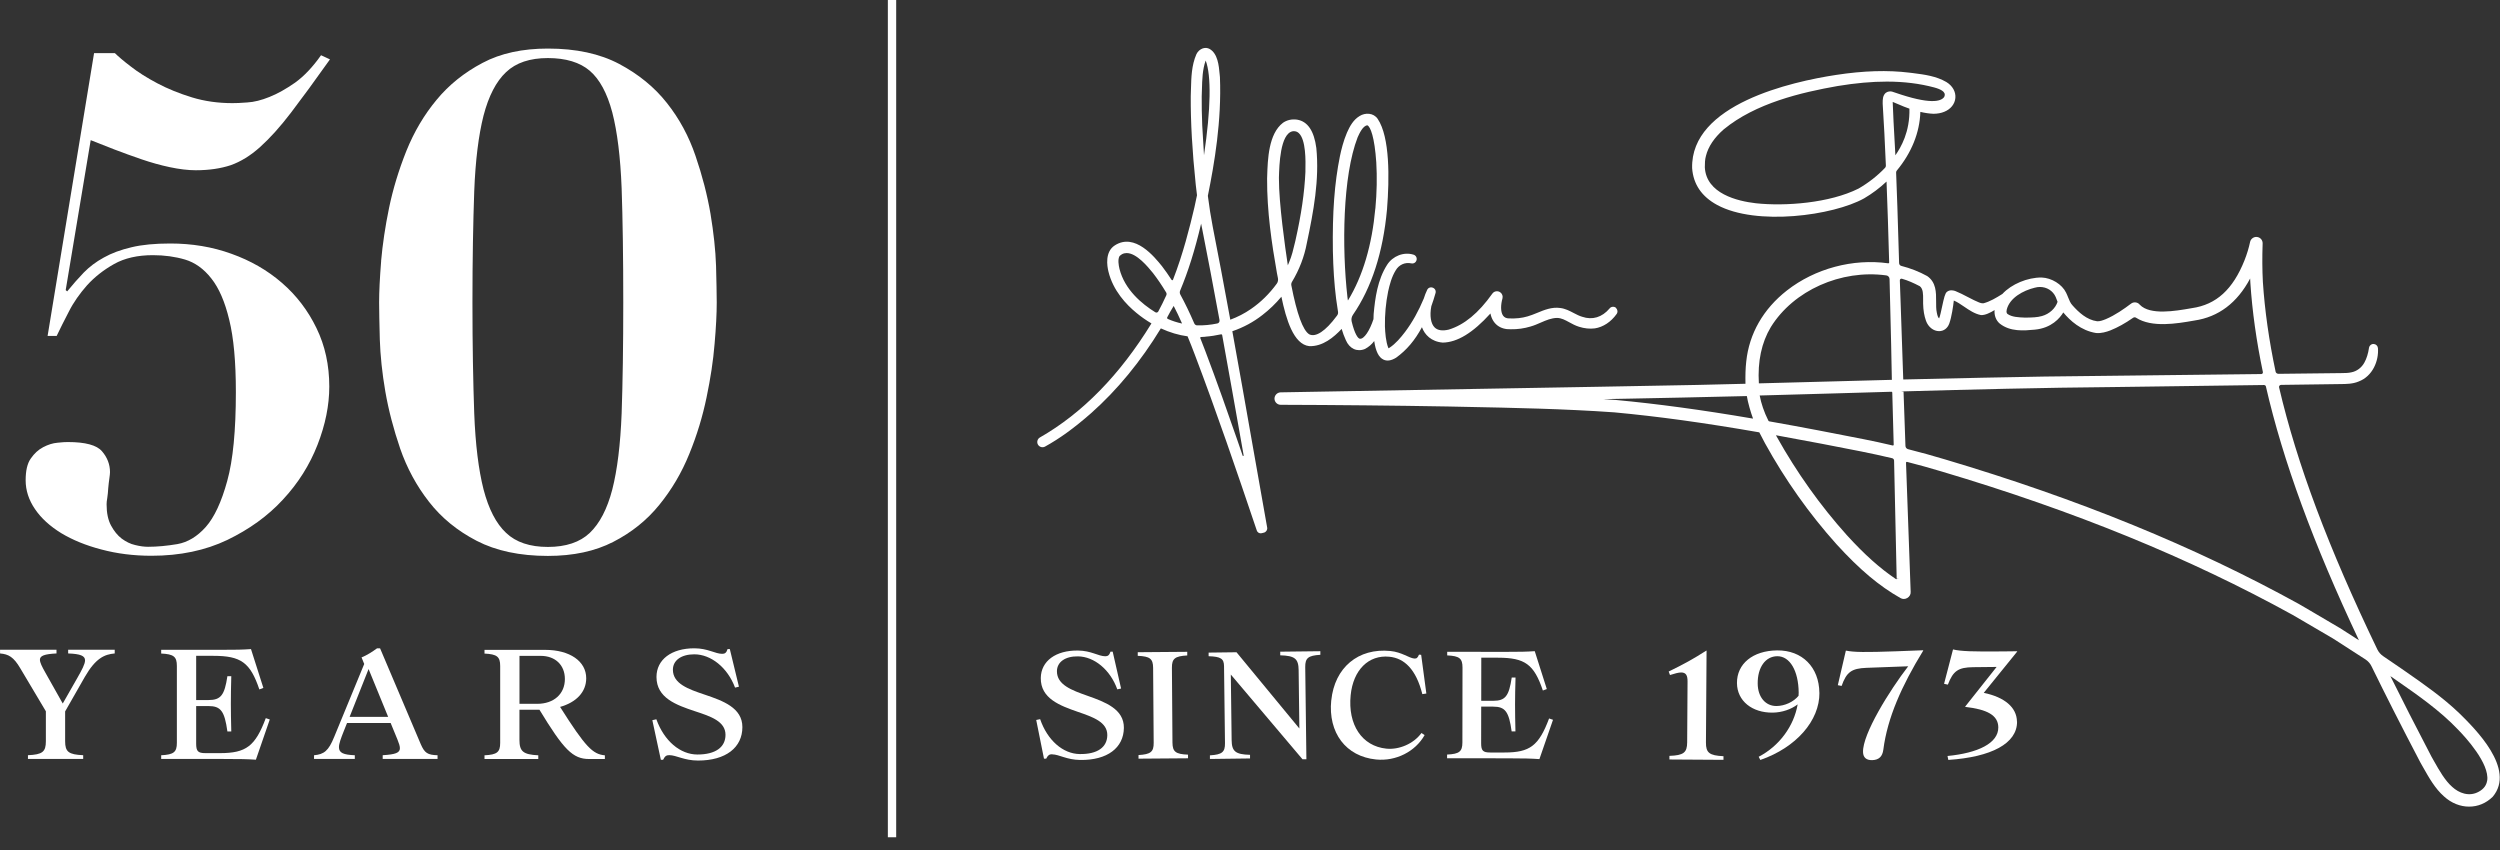
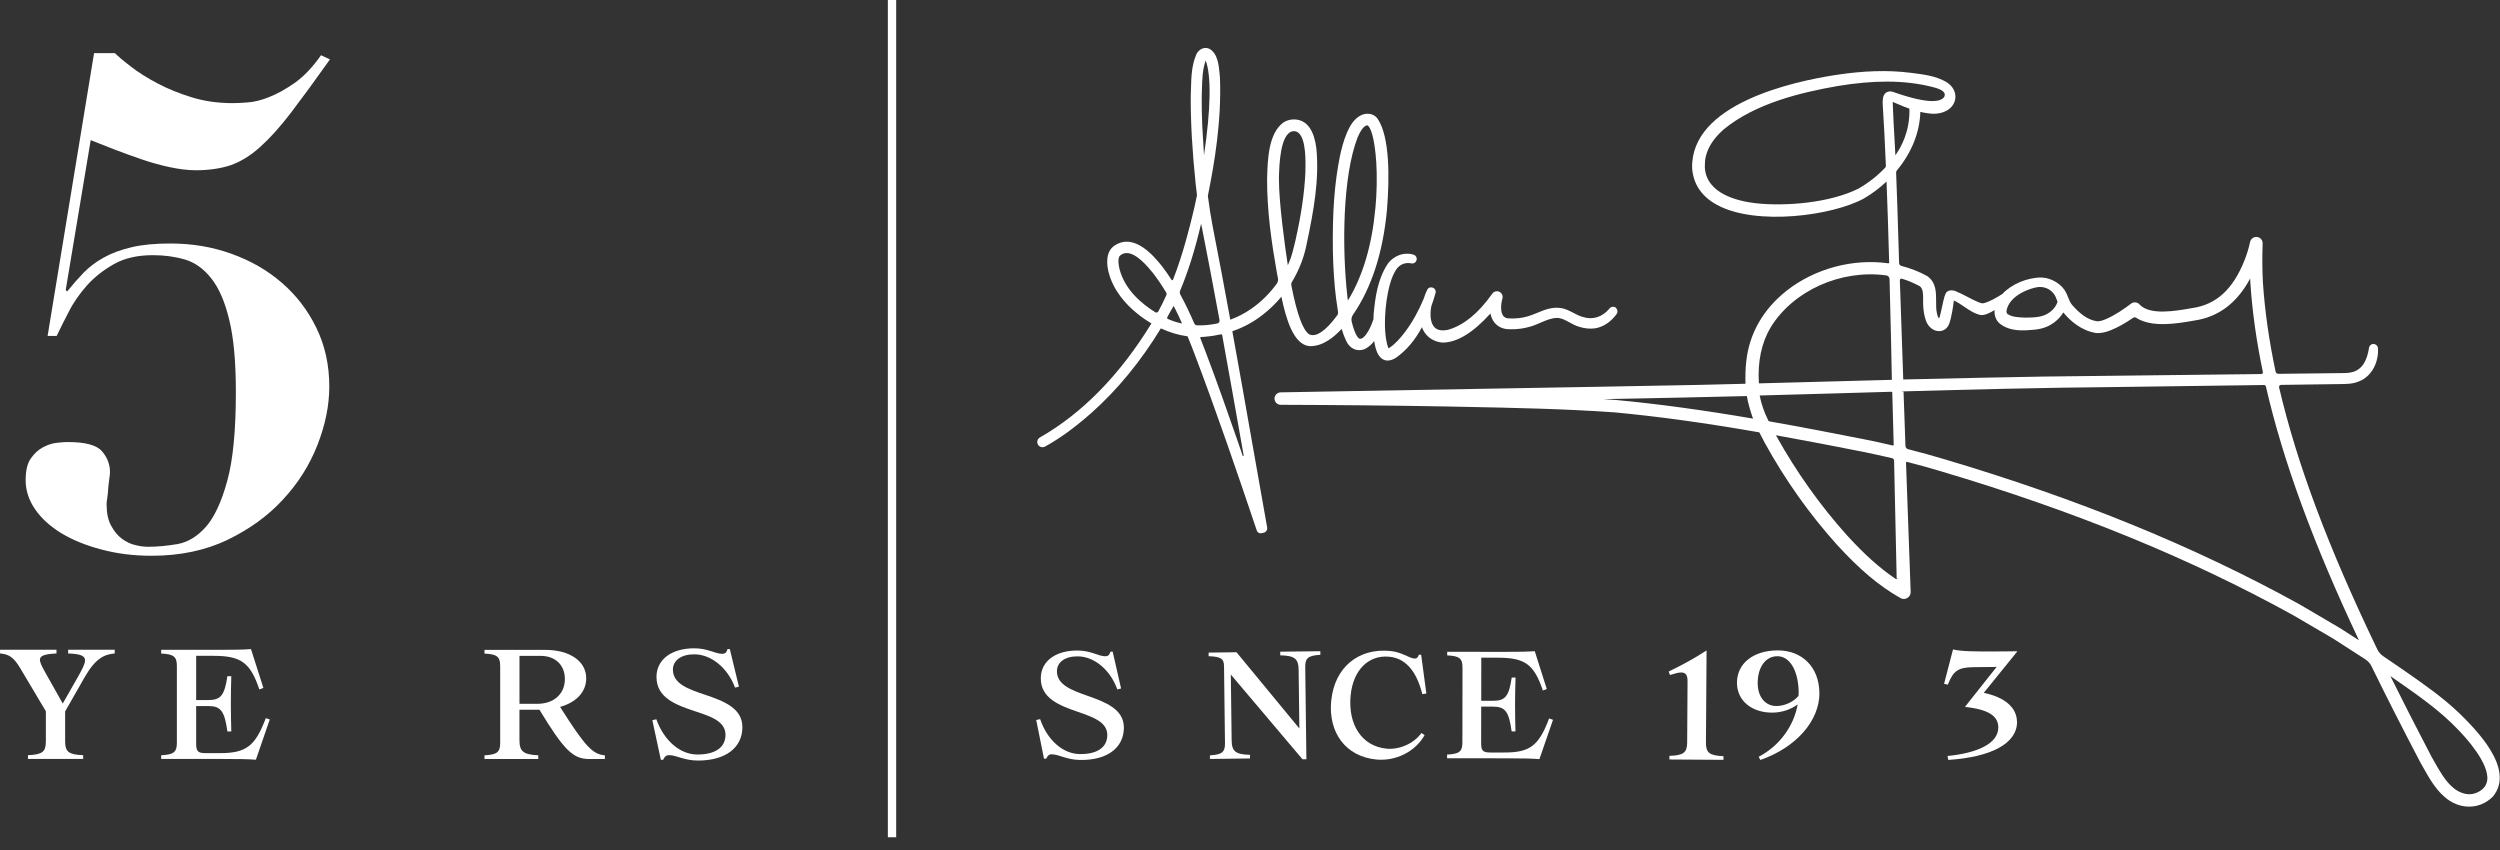
<svg xmlns="http://www.w3.org/2000/svg" width="150" height="51" viewBox="0 0 150 51" fill="none">
  <rect x="0" y="0" width="150" height="51" fill="#333333" stroke="none" />
  <g clip-path="url(#clip0_2912_61623)">
    <path d="M53.771 0H53.271V50.237H53.771V0Z" fill="white" />
    <path d="M6.883 38.984V39.207C6.263 39.262 5.735 39.495 5.09 40.614L3.908 42.685V44.478C3.908 45.105 4.113 45.276 4.991 45.312V45.535H1.677V45.312C2.547 45.276 2.752 45.108 2.752 44.478V42.677L1.221 40.104C0.816 39.414 0.513 39.251 0.003 39.207V38.984H3.39V39.207C2.656 39.243 2.395 39.35 2.395 39.583C2.395 39.754 2.519 39.995 2.7 40.319L3.765 42.211L4.644 40.669C4.913 40.195 5.103 39.845 5.103 39.619C5.103 39.35 4.825 39.233 4.089 39.207V38.984H6.885H6.883Z" fill="white" />
    <path d="M16.189 43.161L15.354 45.582C14.825 45.546 14.431 45.538 13.408 45.538H9.671V45.315C10.425 45.279 10.612 45.126 10.612 44.571V39.956C10.612 39.399 10.423 39.248 9.671 39.212V38.989H13.203C14.18 38.989 14.556 38.982 15.059 38.945L15.802 41.275L15.561 41.366C15.015 39.751 14.46 39.35 12.802 39.35H11.77V42.003H12.506C13.25 42.003 13.473 41.715 13.644 40.57H13.877C13.859 41.233 13.851 41.726 13.851 42.229C13.851 42.731 13.861 43.224 13.877 43.887H13.644C13.473 42.666 13.25 42.363 12.506 42.363H11.77V44.623C11.77 45.071 11.876 45.188 12.325 45.188H13.203C14.771 45.188 15.318 44.766 15.947 43.089L16.189 43.169V43.161Z" fill="white" />
-     <path d="M26.253 45.312V45.535H22.962V45.312C23.724 45.268 23.994 45.17 23.994 44.892C23.994 44.768 23.939 44.597 23.851 44.382L23.439 43.379H20.822L20.633 43.853C20.454 44.301 20.337 44.615 20.337 44.83C20.337 45.18 20.615 45.286 21.288 45.315V45.538H18.842V45.315C19.443 45.26 19.71 45.056 20.052 44.213L21.853 39.839L21.693 39.445C22.024 39.31 22.328 39.114 22.625 38.898H22.804L25.243 44.644C25.476 45.183 25.655 45.297 26.256 45.315M23.289 43.011L22.115 40.142L20.977 43.011H23.289Z" fill="white" />
    <path d="M36.292 45.318V45.541H35.352C34.367 45.541 33.828 44.986 32.367 42.584H31.167V44.395C31.167 45.084 31.39 45.274 32.297 45.318V45.541H29.07V45.318C29.824 45.282 30.011 45.129 30.011 44.574V39.959C30.011 39.402 29.822 39.251 29.07 39.215V38.992H32.709C34.188 38.992 35.173 39.674 35.173 40.695C35.173 41.519 34.582 42.138 33.605 42.415C35.137 44.836 35.567 45.256 36.295 45.32M32.234 42.229C33.23 42.229 33.893 41.638 33.893 40.741C33.893 39.907 33.32 39.352 32.442 39.352H31.169V42.229H32.234Z" fill="white" />
    <path d="M40.154 45.309C39.975 45.309 39.895 45.372 39.786 45.587H39.651L39.14 43.211L39.381 43.156C39.848 44.457 40.814 45.271 41.846 45.271C42.947 45.271 43.53 44.822 43.53 44.089C43.53 43.283 42.652 42.985 41.693 42.672C40.589 42.303 39.389 41.884 39.389 40.619C39.389 39.57 40.294 38.898 41.657 38.898C42.473 38.898 42.911 39.23 43.333 39.23C43.494 39.23 43.585 39.168 43.655 38.943H43.789L44.336 41.202L44.103 41.257C43.655 40.057 42.66 39.259 41.657 39.259C40.869 39.259 40.374 39.627 40.374 40.181C40.374 41.023 41.296 41.347 42.284 41.679C43.377 42.047 44.543 42.467 44.543 43.625C44.543 44.853 43.548 45.633 41.882 45.633C41.048 45.633 40.581 45.309 40.151 45.309" fill="white" />
    <path d="M6.893 3.188C7.087 3.379 7.404 3.654 7.849 3.991C8.287 4.335 8.821 4.672 9.446 5.001C10.07 5.331 10.759 5.61 11.521 5.844C12.283 6.077 13.094 6.188 13.944 6.188C14.139 6.188 14.439 6.181 14.836 6.147C15.243 6.124 15.686 6.012 16.165 5.818C16.652 5.626 17.163 5.336 17.704 4.96C18.238 4.574 18.759 4.03 19.262 3.314L19.798 3.563C18.889 4.846 18.104 5.914 17.456 6.764C16.808 7.614 16.191 8.295 15.608 8.819C15.033 9.339 14.439 9.7 13.848 9.91C13.25 10.109 12.55 10.215 11.749 10.215C11.278 10.215 10.759 10.151 10.192 10.031C9.624 9.912 9.057 9.751 8.489 9.557C7.922 9.365 7.378 9.163 6.852 8.964C6.326 8.756 5.854 8.57 5.442 8.409L3.942 17.404L4.03 17.484C4.361 17.075 4.696 16.699 5.027 16.352C5.359 16.015 5.755 15.709 6.227 15.453C6.696 15.188 7.248 14.986 7.888 14.836C8.521 14.683 9.298 14.61 10.215 14.61C11.511 14.61 12.737 14.81 13.887 15.227C15.03 15.636 16.043 16.214 16.911 16.968C17.787 17.723 18.477 18.63 18.987 19.682C19.505 20.742 19.757 21.913 19.757 23.196C19.757 24.318 19.521 25.484 19.052 26.686C18.583 27.889 17.894 28.99 16.976 29.975C16.069 30.962 14.95 31.763 13.636 32.398C12.322 33.025 10.806 33.346 9.088 33.346C8.01 33.346 7.005 33.217 6.079 32.968C5.154 32.727 4.354 32.398 3.672 31.988C2.998 31.571 2.472 31.097 2.099 30.545C1.726 30.001 1.539 29.42 1.539 28.819C1.539 28.249 1.635 27.808 1.848 27.51C2.06 27.204 2.301 26.982 2.594 26.829C2.887 26.676 3.169 26.588 3.447 26.564C3.721 26.531 3.934 26.523 4.071 26.523C5.126 26.523 5.805 26.707 6.121 27.078C6.437 27.445 6.6 27.863 6.6 28.329C6.6 28.41 6.585 28.539 6.559 28.723C6.536 28.899 6.51 29.091 6.494 29.293C6.486 29.503 6.46 29.695 6.437 29.871C6.403 30.047 6.396 30.177 6.396 30.265C6.396 30.778 6.484 31.203 6.662 31.532C6.841 31.861 7.051 32.126 7.303 32.317C7.554 32.501 7.821 32.639 8.114 32.703C8.406 32.776 8.658 32.807 8.883 32.807C9.435 32.807 10.026 32.75 10.643 32.646C11.267 32.535 11.835 32.19 12.345 31.62C12.856 31.042 13.286 30.128 13.633 28.86C13.981 27.609 14.152 25.828 14.152 23.525C14.152 21.718 14.022 20.275 13.755 19.192C13.496 18.109 13.138 17.282 12.677 16.704C12.224 16.126 11.695 15.751 11.104 15.574C10.505 15.398 9.863 15.31 9.174 15.31C8.256 15.31 7.479 15.486 6.846 15.841C6.206 16.201 5.67 16.626 5.224 17.116C4.786 17.614 4.413 18.135 4.131 18.697C3.838 19.259 3.594 19.747 3.4 20.156H2.856L5.644 3.188H6.893Z" fill="white" />
-     <path d="M22.866 15.664C22.955 14.669 23.11 13.601 23.346 12.463C23.582 11.326 23.929 10.193 24.383 9.053C24.844 7.913 25.445 6.894 26.191 5.995C26.938 5.088 27.86 4.35 28.956 3.772C30.042 3.194 31.356 2.914 32.872 2.914C34.567 2.914 35.984 3.22 37.153 3.837C38.311 4.453 39.27 5.233 40.014 6.179C40.76 7.117 41.335 8.185 41.732 9.356C42.136 10.535 42.437 11.699 42.631 12.831C42.818 13.972 42.932 15.005 42.963 15.951C42.986 16.897 43.004 17.628 43.004 18.149C43.004 18.807 42.963 19.634 42.875 20.637C42.794 21.639 42.631 22.707 42.395 23.837C42.159 24.977 41.82 26.107 41.359 27.232C40.905 28.356 40.304 29.375 39.56 30.29C38.814 31.212 37.891 31.951 36.795 32.513C35.702 33.075 34.396 33.355 32.872 33.355C31.185 33.355 29.76 33.049 28.599 32.448C27.44 31.847 26.484 31.067 25.738 30.105C24.991 29.149 24.416 28.084 24.012 26.921C23.615 25.757 23.315 24.617 23.12 23.495C22.926 22.373 22.82 21.328 22.789 20.375C22.765 19.411 22.747 18.675 22.747 18.151C22.747 17.493 22.789 16.667 22.869 15.664M28.454 24.809C28.526 26.669 28.713 28.188 29.013 29.367C29.322 30.546 29.767 31.414 30.366 31.974C30.957 32.536 31.794 32.816 32.872 32.816C33.95 32.816 34.795 32.536 35.386 31.974C35.976 31.412 36.432 30.546 36.738 29.367C37.039 28.188 37.225 26.672 37.298 24.809C37.363 22.948 37.396 20.725 37.396 18.149C37.396 15.438 37.363 13.15 37.298 11.289C37.225 9.429 37.039 7.913 36.738 6.749C36.43 5.586 35.976 4.751 35.386 4.246C34.795 3.741 33.95 3.484 32.872 3.484C31.794 3.484 30.959 3.764 30.366 4.326C29.767 4.889 29.319 5.762 29.013 6.933C28.713 8.112 28.526 9.628 28.454 11.476C28.389 13.329 28.347 15.552 28.347 18.151C28.347 20.751 28.389 22.948 28.454 24.811" fill="white" />
    <path d="M63.131 45.254C62.958 45.254 62.877 45.311 62.771 45.52H62.639L62.173 43.199L62.408 43.149C62.846 44.422 63.779 45.23 64.782 45.243C65.855 45.259 66.43 44.829 66.438 44.113C66.448 43.328 65.596 43.028 64.665 42.709C63.595 42.336 62.432 41.911 62.447 40.68C62.46 39.659 63.352 39.014 64.681 39.032C65.477 39.042 65.899 39.371 66.311 39.376C66.469 39.376 66.557 39.319 66.63 39.102H66.762L67.265 41.312L67.037 41.361C66.617 40.185 65.655 39.394 64.678 39.382C63.909 39.371 63.424 39.724 63.416 40.265C63.406 41.087 64.3 41.413 65.256 41.75C66.316 42.123 67.446 42.548 67.433 43.675C67.418 44.873 66.438 45.619 64.813 45.598C63.999 45.588 63.551 45.267 63.131 45.261" fill="white" />
-     <path d="M70.315 40.06L70.348 44.562C70.354 45.103 70.537 45.251 71.281 45.279V45.497L68.311 45.52V45.303C69.042 45.261 69.226 45.111 69.221 44.569L69.187 40.068C69.182 39.527 68.998 39.379 68.265 39.35V39.133L71.235 39.109V39.327C70.493 39.368 70.312 39.519 70.315 40.06Z" fill="white" />
    <path d="M79.221 39.07V39.288C78.49 39.332 78.309 39.482 78.314 40.024L78.384 45.554H78.148L73.849 40.472L73.898 44.403C73.906 45.085 74.127 45.266 75.002 45.29V45.507L72.595 45.538V45.321C73.326 45.277 73.507 45.126 73.499 44.585L73.442 39.972C73.437 39.519 73.253 39.397 72.517 39.373V39.156L74.191 39.135L77.962 43.709L77.918 40.205C77.91 39.524 77.69 39.342 76.814 39.319V39.101L79.221 39.073V39.07Z" fill="white" />
    <path d="M79.877 42.022C80.074 40.057 81.494 38.865 83.425 39.06C84.103 39.127 84.541 39.48 84.845 39.511C84.992 39.526 85.057 39.48 85.14 39.277L85.27 39.29L85.581 41.612L85.34 41.648C84.964 40.153 84.256 39.492 83.362 39.404C82.118 39.28 81.193 40.195 81.04 41.708C80.862 43.481 81.714 44.771 83.184 44.919C83.94 44.994 84.811 44.634 85.288 43.981L85.477 44.105C84.92 45.095 83.756 45.688 82.564 45.569C80.755 45.388 79.68 43.97 79.874 42.022" fill="white" />
    <path d="M93.181 43.188L92.365 45.546C91.849 45.51 91.466 45.502 90.468 45.499L86.825 45.494V45.274C87.558 45.24 87.742 45.093 87.744 44.551L87.75 40.05C87.75 39.508 87.568 39.358 86.832 39.324V39.107L90.276 39.112C91.23 39.112 91.595 39.104 92.085 39.07L92.808 41.343L92.572 41.431C92.041 39.858 91.499 39.464 89.882 39.462H88.877L88.874 42.048H89.592C90.318 42.048 90.538 41.77 90.704 40.651H90.932C90.914 41.296 90.903 41.778 90.903 42.268C90.903 42.758 90.911 43.24 90.927 43.885H90.699C90.535 42.696 90.315 42.398 89.59 42.398H88.872L88.869 44.598C88.869 45.036 88.973 45.15 89.411 45.15H90.268C91.797 45.152 92.331 44.743 92.945 43.108L93.181 43.188Z" fill="white" />
    <path d="M103.409 45.372V45.59L100.165 45.569V45.352C101.015 45.323 101.225 45.157 101.23 44.546L101.253 40.892C101.256 40.526 101.16 40.35 100.872 40.348C100.714 40.348 100.497 40.407 100.199 40.501L100.121 40.291C101.007 39.861 101.595 39.539 102.375 39.039H102.394L102.357 44.553C102.352 45.165 102.562 45.334 103.409 45.372Z" fill="white" />
    <path d="M109.165 41.568C109.18 43.237 107.773 44.852 105.62 45.598L105.521 45.406C106.755 44.766 107.636 43.566 107.859 42.263C107.478 42.556 106.928 42.753 106.351 42.758C105.135 42.768 104.228 42.063 104.218 40.988C104.207 39.827 105.169 39.039 106.628 39.024C108.131 39.008 109.147 40.029 109.162 41.568M107.913 41.747C107.921 41.685 107.921 41.615 107.921 41.555C107.908 40.244 107.392 39.366 106.633 39.373C105.926 39.381 105.451 40.039 105.462 41.019C105.469 41.822 105.928 42.369 106.594 42.361C107.084 42.356 107.615 42.115 107.916 41.745" fill="white" />
-     <path d="M115.395 39.034C114.101 41.146 113.246 43.066 113 44.981C112.946 45.385 112.744 45.593 112.342 45.608C111.966 45.621 111.793 45.437 111.782 45.131C111.741 44.048 113.384 41.41 114.493 39.977L111.987 40.07C111.095 40.104 110.79 40.324 110.497 41.156L110.269 41.112L110.751 39.039H110.769C111.235 39.135 111.943 39.143 113.744 39.078L115.384 39.016L115.395 39.034Z" fill="white" />
    <path d="M121.023 43.296C121.036 44.608 119.481 45.426 116.898 45.595L116.851 45.359C118.675 45.183 119.909 44.592 119.898 43.641C119.891 42.908 119.222 42.566 117.919 42.413L117.911 42.395L119.797 40.016L118.39 40.031C117.491 40.042 117.188 40.254 116.872 41.078L116.644 41.029L117.18 38.969H117.198C117.654 39.078 118.369 39.103 120.17 39.085L121.026 39.075L121.033 39.093L119.025 41.571C120.269 41.827 121.007 42.441 121.018 43.296" fill="white" />
    <path d="M70.913 19.41C70.623 19.348 70.341 19.258 70.071 19.138C70.045 19.125 70.035 19.107 70.03 19.094C70.027 19.084 70.022 19.063 70.035 19.037C70.157 18.812 70.273 18.586 70.421 18.356C70.59 18.68 70.753 19.019 70.921 19.405C70.919 19.41 70.913 19.408 70.913 19.408M67.226 15.319L67.317 15.254C67.407 15.205 67.503 15.184 67.599 15.184C68.198 15.184 68.871 16.005 69.18 16.384C69.454 16.739 69.711 17.117 69.968 17.545C69.999 17.596 70.004 17.661 69.978 17.718C69.82 18.066 69.662 18.384 69.496 18.69C69.48 18.718 69.452 18.742 69.418 18.75C69.385 18.76 69.348 18.752 69.317 18.734C68.511 18.236 67.485 17.384 67.169 16.135C67.117 15.912 67.063 15.588 67.161 15.386L67.187 15.355C67.197 15.339 67.2 15.337 67.223 15.321M72.315 20.201C72.634 20.177 72.955 20.128 73.269 20.058C73.272 20.058 73.277 20.058 73.279 20.058C73.295 20.058 73.308 20.066 73.329 20.095C73.733 22.315 74.127 24.541 74.521 26.767L74.619 27.322C74.619 27.322 74.624 27.35 74.596 27.358C74.567 27.363 74.562 27.348 74.559 27.337L74.228 26.373C73.676 24.78 73.015 22.901 72.318 21.061C72.222 20.802 72.121 20.543 72.017 20.286C72.01 20.266 72.017 20.25 72.022 20.242C72.028 20.235 72.041 20.221 72.061 20.221C72.15 20.219 72.235 20.214 72.32 20.206M73.171 19.216C73.186 19.304 73.129 19.39 73.041 19.408C72.637 19.493 72.227 19.532 71.828 19.522C71.753 19.522 71.686 19.473 71.654 19.4C71.377 18.76 71.105 18.195 70.82 17.674C70.781 17.602 70.776 17.516 70.807 17.441C71.284 16.303 71.691 15.026 72.067 13.419C72.085 13.523 72.105 13.624 72.129 13.725C72.453 15.363 72.795 17.159 73.173 19.216M72.24 9.314C72.199 8.718 72.165 8.12 72.134 7.526C72.108 6.886 72.098 6.316 72.103 5.787C72.108 5.65 72.111 5.508 72.116 5.368C72.131 4.777 72.147 4.168 72.341 3.631C72.686 4.541 72.65 6.544 72.24 9.312M77.27 15.922C77.107 14.85 76.731 12.188 76.736 10.716V10.636C76.757 9.923 76.804 8.026 77.558 7.876C77.584 7.874 77.607 7.871 77.63 7.871C77.744 7.871 77.84 7.907 77.923 7.982C78.364 8.379 78.338 9.672 78.325 10.226V10.32C78.268 11.559 78.079 12.865 77.726 14.432L77.695 14.562C77.599 14.971 77.508 15.355 77.35 15.726C77.322 15.793 77.291 15.858 77.267 15.925L77.27 15.922ZM82.52 12.507C82.318 14.71 81.771 16.562 80.882 18.021C80.87 18.021 80.87 18.011 80.87 18.009L80.846 17.827C80.509 14.839 80.558 10.563 81.458 8.239C81.569 7.995 81.776 7.539 82.043 7.519C82.227 7.599 82.476 8.231 82.577 9.747C82.629 10.62 82.611 11.551 82.523 12.51M96.962 18.472C96.905 18.423 96.83 18.397 96.757 18.408C96.682 18.415 96.612 18.454 96.573 18.509C96.125 19.04 95.542 19.216 94.93 19.006C94.759 18.957 94.596 18.871 94.422 18.781C94.174 18.651 93.915 18.516 93.617 18.48C93.116 18.408 92.66 18.594 92.222 18.776C92.025 18.856 91.841 18.931 91.655 18.983C91.318 19.084 90.945 19.123 90.535 19.105C90.38 19.102 90.266 19.048 90.188 18.944C90.02 18.716 90.046 18.26 90.147 17.91C90.186 17.77 90.134 17.62 90.014 17.537C89.939 17.485 89.849 17.464 89.758 17.48C89.667 17.495 89.59 17.547 89.538 17.62C88.709 18.788 87.853 19.493 86.926 19.776C86.55 19.866 86.267 19.825 86.086 19.654C85.848 19.429 85.77 18.944 85.879 18.374C85.972 18.117 86.058 17.848 86.133 17.581C86.171 17.444 86.099 17.309 85.964 17.26C85.829 17.21 85.687 17.267 85.63 17.394C85.552 17.555 85.482 17.731 85.428 17.91C85.114 18.664 84.739 19.338 84.306 19.913C84.049 20.25 83.736 20.626 83.378 20.859C83.355 20.875 83.329 20.887 83.308 20.898C83.308 20.893 83.305 20.89 83.303 20.885C83.147 20.504 83.111 19.96 83.096 19.589C83.085 18.884 83.147 18.18 83.287 17.493C83.378 17.081 83.5 16.609 83.741 16.223C83.933 15.886 84.306 15.718 84.681 15.803C84.827 15.832 84.959 15.746 84.995 15.601C85.029 15.459 84.948 15.321 84.811 15.28C84.231 15.098 83.565 15.357 83.225 15.891C82.65 16.791 82.507 17.884 82.419 18.843C82.414 18.926 82.409 19.037 82.409 19.146C82.186 19.833 81.841 20.359 81.593 20.325C81.476 20.312 81.279 20.035 81.1 19.291C81.067 19.154 81.095 19.006 81.178 18.887C82.297 17.265 82.984 15.14 83.22 12.569C83.37 10.69 83.396 8.226 82.663 7.135C82.409 6.759 81.909 6.754 81.58 6.959C81.199 7.187 80.989 7.573 80.818 7.959C80.603 8.464 80.478 8.98 80.395 9.374C80.069 10.988 79.939 12.743 79.973 15.062C79.994 16.104 80.056 17.034 80.165 17.91C80.201 18.174 80.237 18.441 80.281 18.706C80.294 18.786 80.276 18.864 80.229 18.926L80.198 18.967C79.53 19.869 78.942 20.255 78.553 20.058C78.174 19.823 77.814 18.835 77.48 17.12C77.467 17.05 77.48 16.977 77.519 16.912C77.959 16.182 78.26 15.399 78.41 14.588C78.817 12.665 79.167 10.784 78.98 8.882C78.846 7.855 78.46 7.283 77.825 7.179C77.516 7.135 77.221 7.2 76.98 7.366C76.112 8.026 76.062 9.558 76.031 10.571L76.026 10.711C76.016 12.683 76.301 14.598 76.615 16.378C76.633 16.469 76.656 16.575 76.677 16.695C76.697 16.811 76.674 16.928 76.607 17.019C76.166 17.625 75.645 18.136 75.057 18.54C74.676 18.804 74.259 19.019 73.818 19.182C73.427 17.044 73.09 15.264 72.761 13.588C72.652 13.023 72.556 12.414 72.471 11.75C72.865 9.809 73.303 7.246 73.196 4.627L73.178 4.445C73.132 3.927 73.064 3.217 72.577 2.937C72.453 2.87 72.313 2.857 72.173 2.901C72.01 2.953 71.862 3.087 71.784 3.253C71.494 3.917 71.476 4.642 71.458 5.344C71.452 5.489 71.45 5.632 71.445 5.78C71.437 7.332 71.53 9.016 71.745 11.082C71.769 11.302 71.794 11.52 71.82 11.714C71.766 11.983 71.714 12.225 71.668 12.427C71.382 13.647 70.981 15.243 70.38 16.785C70.372 16.809 70.354 16.814 70.341 16.814C70.333 16.814 70.31 16.814 70.294 16.791C70.11 16.506 69.918 16.231 69.719 15.972C69.273 15.42 68.089 13.948 66.889 14.723C66.288 15.109 66.422 15.956 66.508 16.301C66.785 17.436 67.573 18.273 68.185 18.773C68.467 19.006 68.77 19.219 69.087 19.405C67.197 22.489 64.945 24.79 62.395 26.247C62.253 26.327 62.196 26.508 62.266 26.656C62.305 26.734 62.372 26.793 62.455 26.819C62.535 26.845 62.626 26.837 62.701 26.796C63.582 26.311 64.458 25.676 65.461 24.795C67.029 23.406 68.439 21.693 69.651 19.703C70.18 19.947 70.719 20.108 71.255 20.18C71.408 20.551 71.556 20.926 71.696 21.299C73.002 24.741 74.199 28.247 75.409 31.834C75.443 31.935 75.539 31.999 75.64 31.999C75.661 31.999 75.679 31.999 75.7 31.992L75.837 31.958C75.969 31.924 76.055 31.79 76.031 31.657C75.741 30.027 75.454 28.395 75.166 26.765C74.762 24.469 74.357 22.17 73.94 19.874C74.609 19.646 75.215 19.317 75.746 18.9C76.161 18.581 76.542 18.213 76.884 17.804C77.166 19.162 77.615 20.662 78.553 20.768C79.361 20.802 80.038 20.227 80.499 19.734C80.572 19.978 80.654 20.203 80.75 20.408C80.968 20.919 81.421 21.136 81.901 20.937C82.116 20.82 82.308 20.662 82.453 20.462C82.541 21.079 82.725 21.447 83.013 21.579C83.225 21.678 83.474 21.642 83.769 21.46C84.402 21.002 84.897 20.416 85.316 19.633C85.477 20.074 85.868 20.501 86.568 20.556C87.439 20.54 88.377 19.97 89.426 18.809C89.551 19.431 90.007 19.781 90.649 19.755C91.049 19.763 91.453 19.706 91.829 19.592C92.049 19.53 92.256 19.439 92.453 19.353C92.779 19.211 93.088 19.079 93.427 19.076C93.692 19.081 93.904 19.201 94.153 19.335C94.332 19.434 94.516 19.535 94.739 19.605C95.063 19.708 95.381 19.742 95.69 19.703C96.19 19.625 96.654 19.32 96.998 18.84C97.079 18.726 97.061 18.573 96.957 18.48" fill="white" />
    <path d="M122.096 17.26C122.197 17.231 122.298 17.218 122.396 17.218C122.803 17.218 123.176 17.444 123.342 17.82C123.373 17.897 123.404 17.975 123.433 18.055L123.454 18.11C123.324 18.506 122.964 18.838 122.518 18.962C122.238 19.045 121.917 19.05 121.58 19.056H121.482C121.111 19.04 120.725 19.027 120.458 18.843C120.43 18.822 120.357 18.771 120.406 18.569C120.585 17.866 121.391 17.431 122.091 17.26H122.096ZM117.24 18.037C117.437 18.118 117.639 18.258 117.849 18.4C118.16 18.613 118.481 18.83 118.849 18.903C119.103 18.926 119.429 18.755 119.675 18.605C119.644 18.913 119.758 19.227 119.986 19.416C120.616 19.913 121.432 19.841 122.088 19.779C123.094 19.685 123.594 19.084 123.798 18.747C124.2 19.235 124.861 19.838 125.765 19.981C126.081 20.009 126.387 19.913 126.62 19.825C127.066 19.646 127.501 19.405 127.989 19.066C128.043 19.03 128.113 19.027 128.167 19.066C129.116 19.675 130.624 19.413 131.619 19.24L131.663 19.232C133.107 19.022 134.231 18.175 135.009 16.71C135.014 16.796 135.017 16.881 135.022 16.97C135.133 18.667 135.384 20.468 135.773 22.323C135.778 22.352 135.773 22.383 135.752 22.406C135.742 22.419 135.719 22.443 135.68 22.443L122.666 22.593C120.51 22.627 117.903 22.684 114.195 22.769C114.132 21.004 114.078 19.392 114.037 18.146C114.018 17.706 114.003 17.262 113.99 16.822C113.99 16.791 114.003 16.762 114.026 16.741C114.044 16.729 114.065 16.721 114.086 16.721C114.094 16.721 114.104 16.721 114.112 16.723C114.498 16.835 114.811 16.977 115.19 17.174C115.392 17.332 115.389 17.659 115.387 17.973C115.387 18.058 115.387 18.141 115.387 18.216C115.397 18.62 115.452 18.949 115.56 19.25C115.693 19.621 116.009 19.869 116.346 19.869C116.625 19.869 116.853 19.698 116.957 19.411C117.102 19.006 117.193 18.356 117.229 18.035M116.649 5.821C116.454 6.099 115.786 6.278 113.7 5.555C113.604 5.521 113.539 5.5 113.518 5.495C113.417 5.472 113.267 5.477 113.143 5.573C112.961 5.731 112.961 5.982 112.961 6.163V6.226C113.034 7.363 113.096 8.579 113.153 9.939C113.153 9.986 113.137 10.032 113.109 10.063C112.648 10.548 112.111 10.968 111.515 11.313C109.776 12.188 107.102 12.385 105.355 12.196C104.246 12.069 102.373 11.621 102.29 10.04C102.29 9.817 102.295 9.563 102.357 9.353C102.495 8.799 102.852 8.265 103.417 7.768C105.332 6.189 108.082 5.544 110.261 5.161C111.336 4.984 112.311 4.896 113.21 4.896C114.241 4.896 115.174 5.013 116.05 5.246C116.488 5.363 116.628 5.5 116.669 5.596C116.698 5.663 116.69 5.744 116.649 5.821ZM114.565 6.519C114.602 7.913 114.047 8.856 113.723 9.317C113.689 8.638 113.653 7.959 113.612 7.283C113.593 6.972 113.573 6.417 113.562 6.114C113.635 6.143 113.72 6.179 113.819 6.223L113.925 6.267C114.145 6.36 114.322 6.438 114.563 6.519M96.923 23.997H96.921C96.682 23.979 96.439 23.964 96.192 23.948C96.83 23.935 97.338 23.927 97.68 23.92C99.706 23.883 101.969 23.832 104.811 23.764C104.866 24.127 105.039 24.728 105.182 25.117C102.121 24.593 99.421 24.228 96.923 23.995M113.943 34.728L113.762 34.749C112.806 34.109 111.865 33.269 110.805 32.103C109.219 30.336 107.807 28.354 106.61 26.213L106.558 26.115C108.429 26.451 110.261 26.809 111.665 27.086C112.285 27.211 112.912 27.346 113.531 27.493C113.596 27.509 113.643 27.566 113.645 27.633L113.801 34.728H113.943ZM106.167 25.285C106.138 25.28 106.115 25.262 106.102 25.239C105.837 24.71 105.669 24.197 105.581 23.73C107.071 23.689 108.577 23.645 110.087 23.604L113.498 23.505L113.536 23.541C113.56 24.441 113.604 26.06 113.622 26.68C113.622 26.7 113.614 26.713 113.604 26.718C113.596 26.726 113.583 26.734 113.56 26.729C112.977 26.591 112.388 26.464 111.813 26.35C110.16 26.024 108.193 25.64 106.167 25.283M109.909 22.886C108.413 22.927 106.939 22.966 105.532 23.002C105.451 21.689 105.692 20.551 106.252 19.621C107.613 17.428 110.46 16.153 113.179 16.524C113.288 16.539 113.371 16.63 113.373 16.741C113.407 18.032 113.435 19.32 113.467 20.592L113.511 22.79L109.909 22.886ZM114.07 23.521L114.247 23.482C118.1 23.373 122.609 23.259 126.833 23.223L135.854 23.101C135.887 23.109 135.942 23.132 135.952 23.179C136.973 27.638 138.803 32.624 141.536 38.416C141.143 38.162 140.751 37.911 140.37 37.667H140.365C139.896 37.385 139.318 37.048 138.771 36.729L137.919 36.231C131.663 32.785 124.726 29.95 116.708 27.566C115.985 27.348 115.236 27.141 114.488 26.952C114.394 26.928 114.329 26.848 114.327 26.752L114.213 23.515L114.068 23.521H114.07ZM149.23 46.828C149.189 47.113 149.028 47.333 148.738 47.496C148.144 47.833 147.525 47.574 147.136 47.216C146.698 46.835 146.354 46.221 146.048 45.68C145.991 45.581 145.937 45.483 145.887 45.395C144.918 43.539 144.133 42 143.423 40.567C143.49 40.613 143.558 40.66 143.628 40.709L143.791 40.823C145.071 41.712 146.395 42.632 147.486 43.78C147.932 44.236 149.378 45.809 149.233 46.835M147.572 42.808C146.582 41.855 145.439 41.059 144.333 40.289L144.053 40.095C143.713 39.857 143.358 39.618 143.001 39.377C142.845 39.274 142.721 39.131 142.64 38.965C139.699 32.852 137.826 27.856 136.745 23.243C136.735 23.194 136.755 23.158 136.768 23.14C136.792 23.111 136.828 23.093 136.864 23.093L140.456 23.044C140.772 23.041 141.166 23.039 141.516 22.891C142.358 22.577 142.736 21.647 142.677 20.888C142.666 20.761 142.573 20.66 142.446 20.642C142.373 20.629 142.303 20.649 142.246 20.693C142.189 20.738 142.151 20.8 142.14 20.87C142.091 21.214 141.995 21.515 141.866 21.748C141.702 22.056 141.409 22.279 141.075 22.341C140.909 22.383 140.671 22.383 140.477 22.386L136.691 22.43C136.623 22.417 136.553 22.378 136.538 22.308C136.141 20.437 135.885 18.625 135.773 16.925C135.734 16.19 135.729 15.43 135.758 14.609C135.765 14.422 135.636 14.259 135.452 14.223C135.348 14.202 135.25 14.223 135.164 14.282C135.079 14.339 135.024 14.425 135.004 14.523C134.931 14.868 134.82 15.239 134.669 15.622C133.972 17.369 132.974 18.278 131.518 18.488L131.44 18.501C130.531 18.659 129.007 18.926 128.39 18.286C128.263 18.123 128.025 18.094 127.862 18.219C127.455 18.527 126.913 18.91 126.343 19.151C126.167 19.221 125.993 19.286 125.827 19.276C125.2 19.193 124.711 18.727 124.353 18.325C124.223 18.188 124.159 18.022 124.089 17.846C124.05 17.75 124.011 17.651 123.964 17.558C123.723 17.06 123.096 16.672 122.498 16.651C121.653 16.643 120.686 17.047 120.142 17.638C119.766 17.874 119.398 18.094 119.017 18.195C118.88 18.216 118.743 18.149 118.579 18.073C118.535 18.053 118.489 18.032 118.447 18.014C118.305 17.947 118.17 17.874 118.033 17.804C117.81 17.687 117.579 17.566 117.325 17.465C117.253 17.436 116.996 17.356 116.812 17.514C116.703 17.607 116.644 17.846 116.524 18.405C116.475 18.638 116.403 18.978 116.348 19.102C116.291 19.069 116.244 18.952 116.208 18.753C116.164 18.553 116.167 18.322 116.167 18.079C116.169 17.542 116.172 16.936 115.63 16.563C115.151 16.298 114.627 16.094 114.078 15.954C114.003 15.936 113.949 15.866 113.946 15.783L113.907 14.497C113.866 13.114 113.824 11.732 113.767 10.349C113.767 10.31 113.78 10.268 113.806 10.237C114.697 9.162 115.185 7.946 115.221 6.713C115.496 6.778 115.755 6.817 116.011 6.827C116.247 6.824 116.46 6.788 116.654 6.708C117.043 6.552 117.291 6.241 117.322 5.876C117.354 5.503 117.151 5.148 116.783 4.922C116.169 4.565 115.47 4.474 114.796 4.388L114.568 4.36C113.257 4.199 111.813 4.243 110.155 4.497C107.527 4.899 101.427 6.246 101.528 10.092C101.598 11.056 102.103 11.797 103.034 12.3C105.384 13.57 109.999 12.935 111.847 11.901C112.331 11.618 112.782 11.279 113.192 10.893C113.249 12.334 113.301 13.927 113.35 15.752C113.35 15.77 113.342 15.78 113.334 15.785C113.327 15.793 113.316 15.803 113.293 15.798C111.173 15.503 108.9 16.112 107.216 17.428C105.796 18.54 104.951 20.015 104.775 21.689C104.728 22.108 104.718 22.538 104.728 23.026C103.715 23.052 102.743 23.075 101.829 23.096C98.771 23.158 93.534 23.248 88.415 23.337C83.963 23.414 79.6 23.489 76.837 23.541C76.635 23.547 76.472 23.712 76.469 23.915C76.469 24.122 76.638 24.288 76.842 24.288C80.224 24.298 83.598 24.332 86.866 24.389L87.843 24.41C90.805 24.469 93.868 24.529 96.858 24.741C99.486 24.985 102.251 25.366 105.558 25.941C105.63 26.086 105.708 26.229 105.783 26.371L105.902 26.599C107.115 28.799 108.558 30.836 110.194 32.658C111.572 34.169 112.754 35.164 114.021 35.879C114.145 35.959 114.306 35.959 114.438 35.879C114.573 35.799 114.651 35.659 114.64 35.514C114.568 33.56 114.464 30.706 114.361 27.765C114.361 27.745 114.371 27.729 114.379 27.724C114.386 27.719 114.402 27.708 114.423 27.713C115.12 27.892 115.817 28.084 116.496 28.289C124.459 30.657 131.35 33.472 137.551 36.89L138.403 37.387C138.945 37.701 139.513 38.032 139.974 38.307L140.158 38.424C140.738 38.794 141.34 39.18 141.933 39.569C142.086 39.67 142.213 39.813 142.293 39.981C143.128 41.689 144.029 43.469 145.227 45.757L145.395 46.053C145.745 46.672 146.105 47.312 146.634 47.779C147.082 48.191 147.618 48.398 148.144 48.398C148.671 48.398 149.16 48.201 149.565 47.804C150.964 46.136 148.494 43.715 147.567 42.803" fill="white" />
  </g>
  <defs>
    <clipPath id="clip0_2912_61623">
      <rect width="150" height="50.237" fill="white" />
    </clipPath>
  </defs>
</svg>